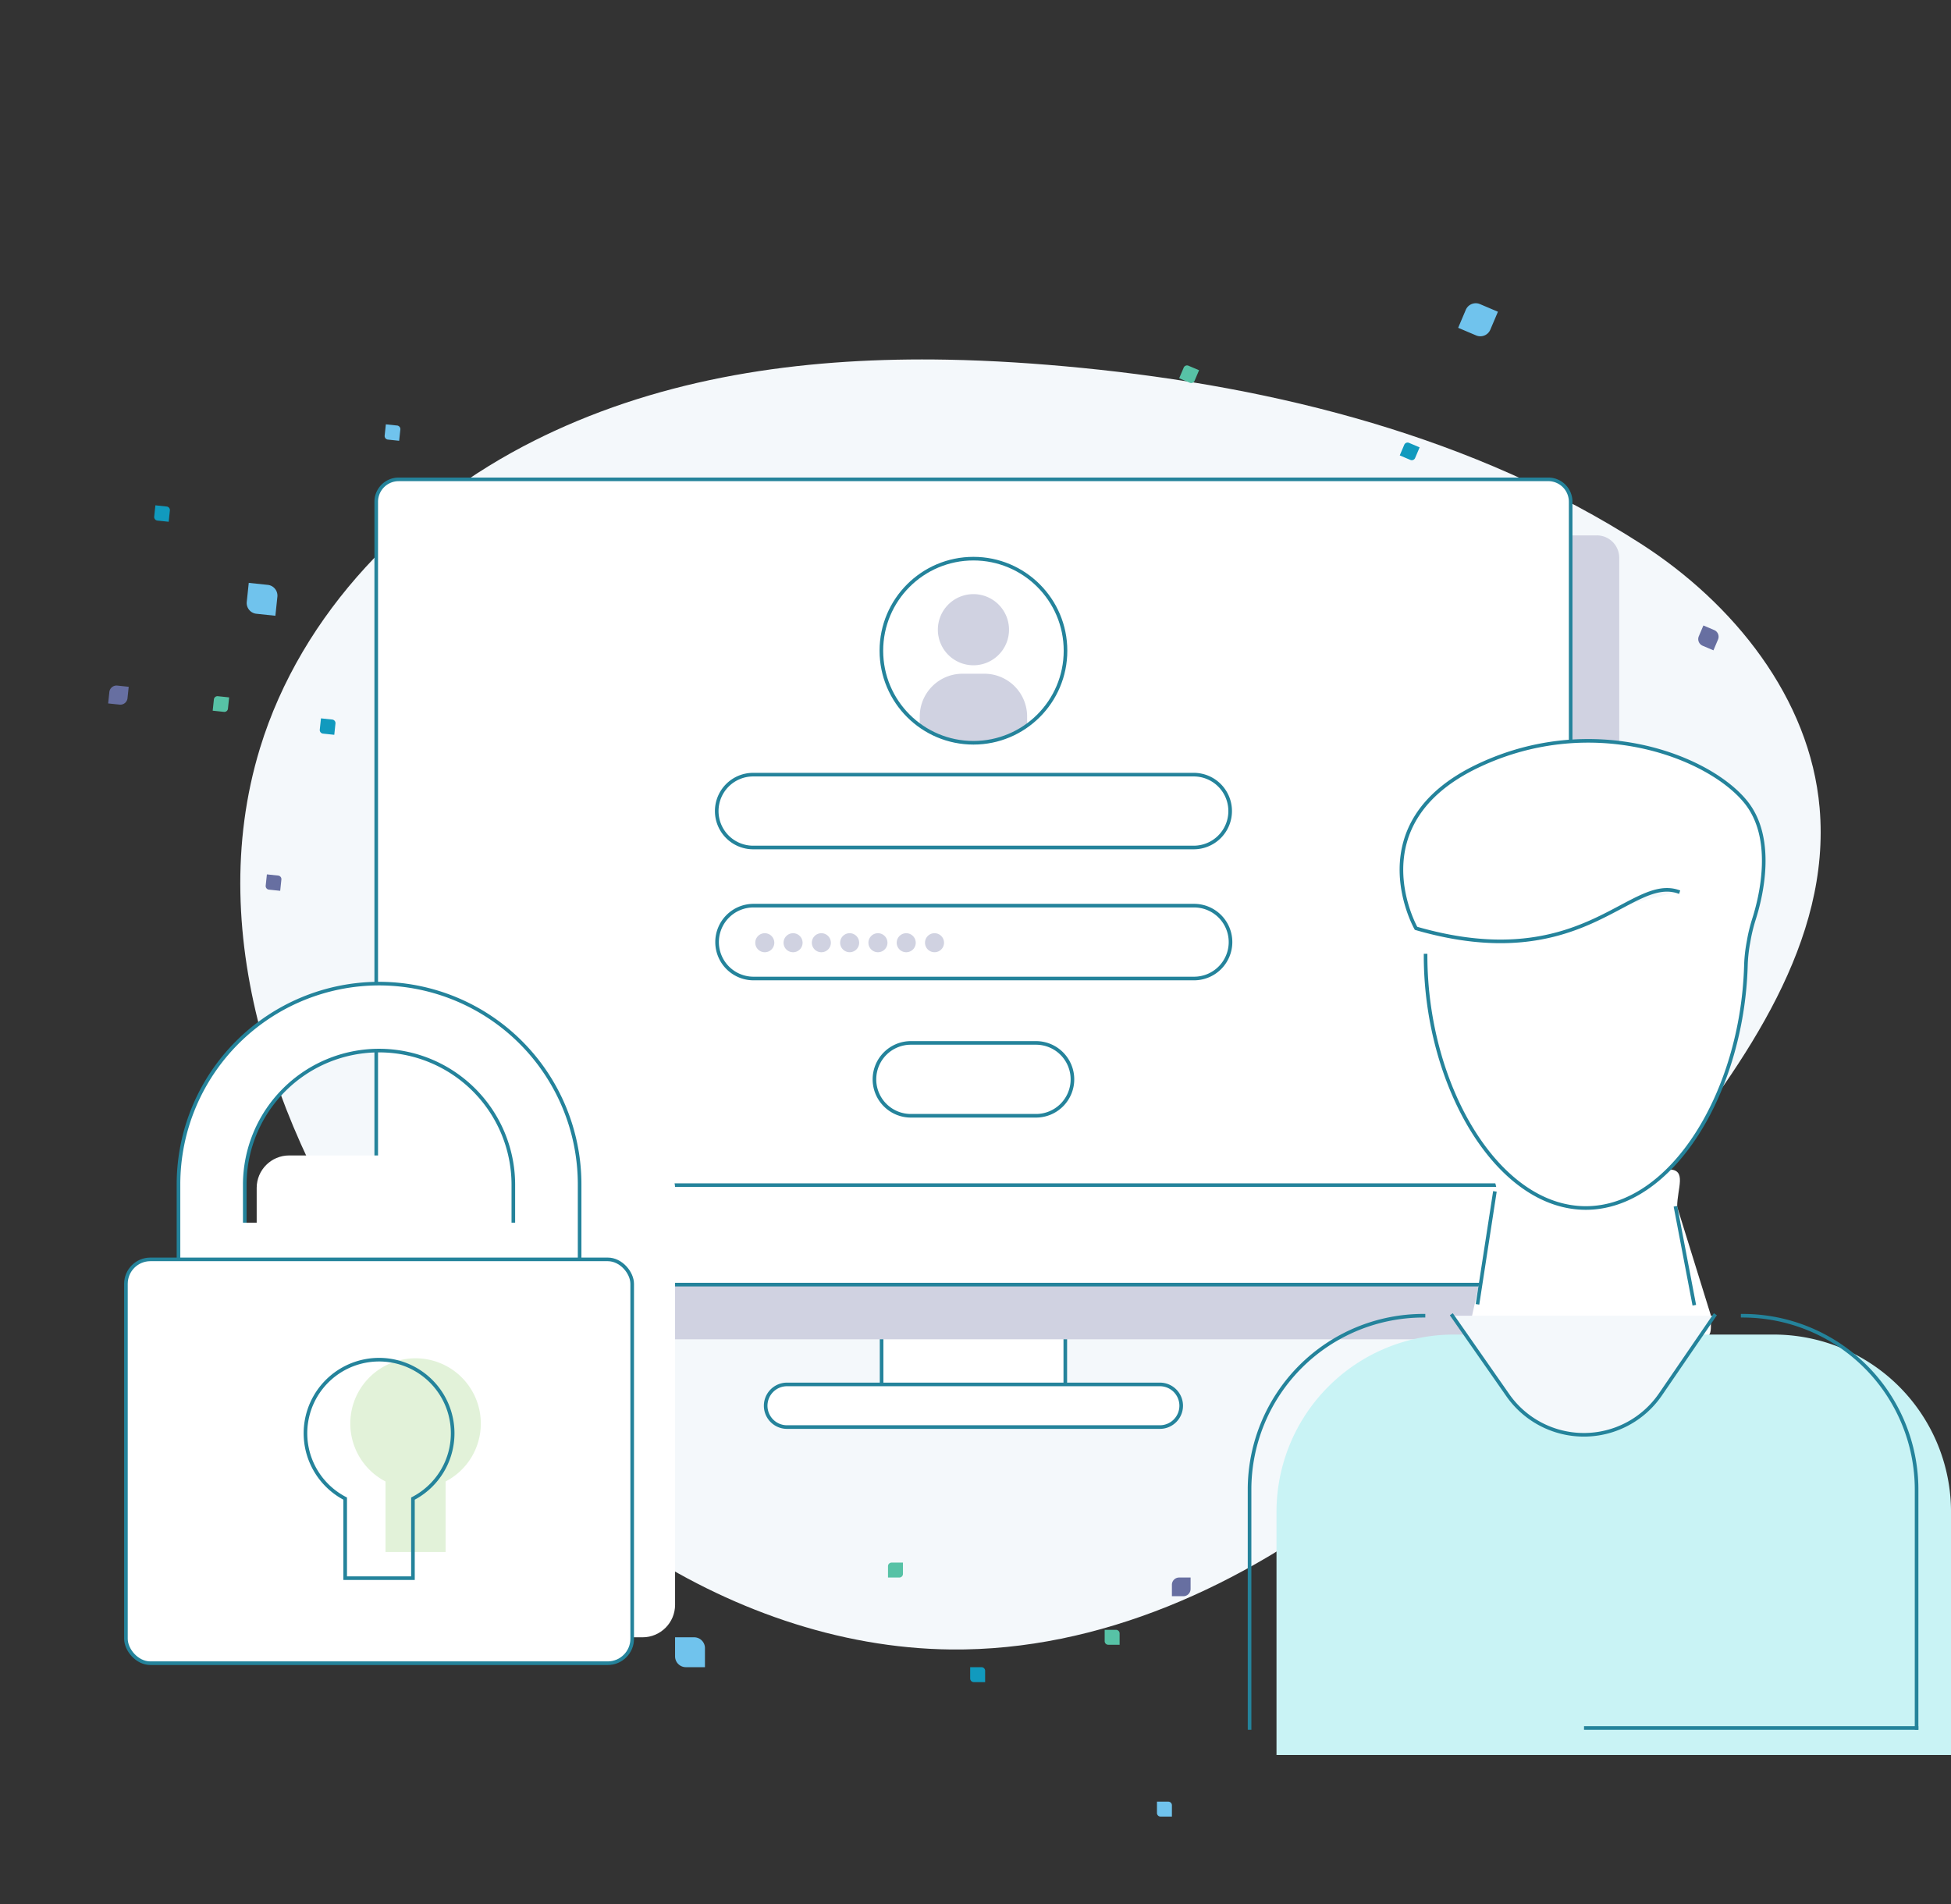
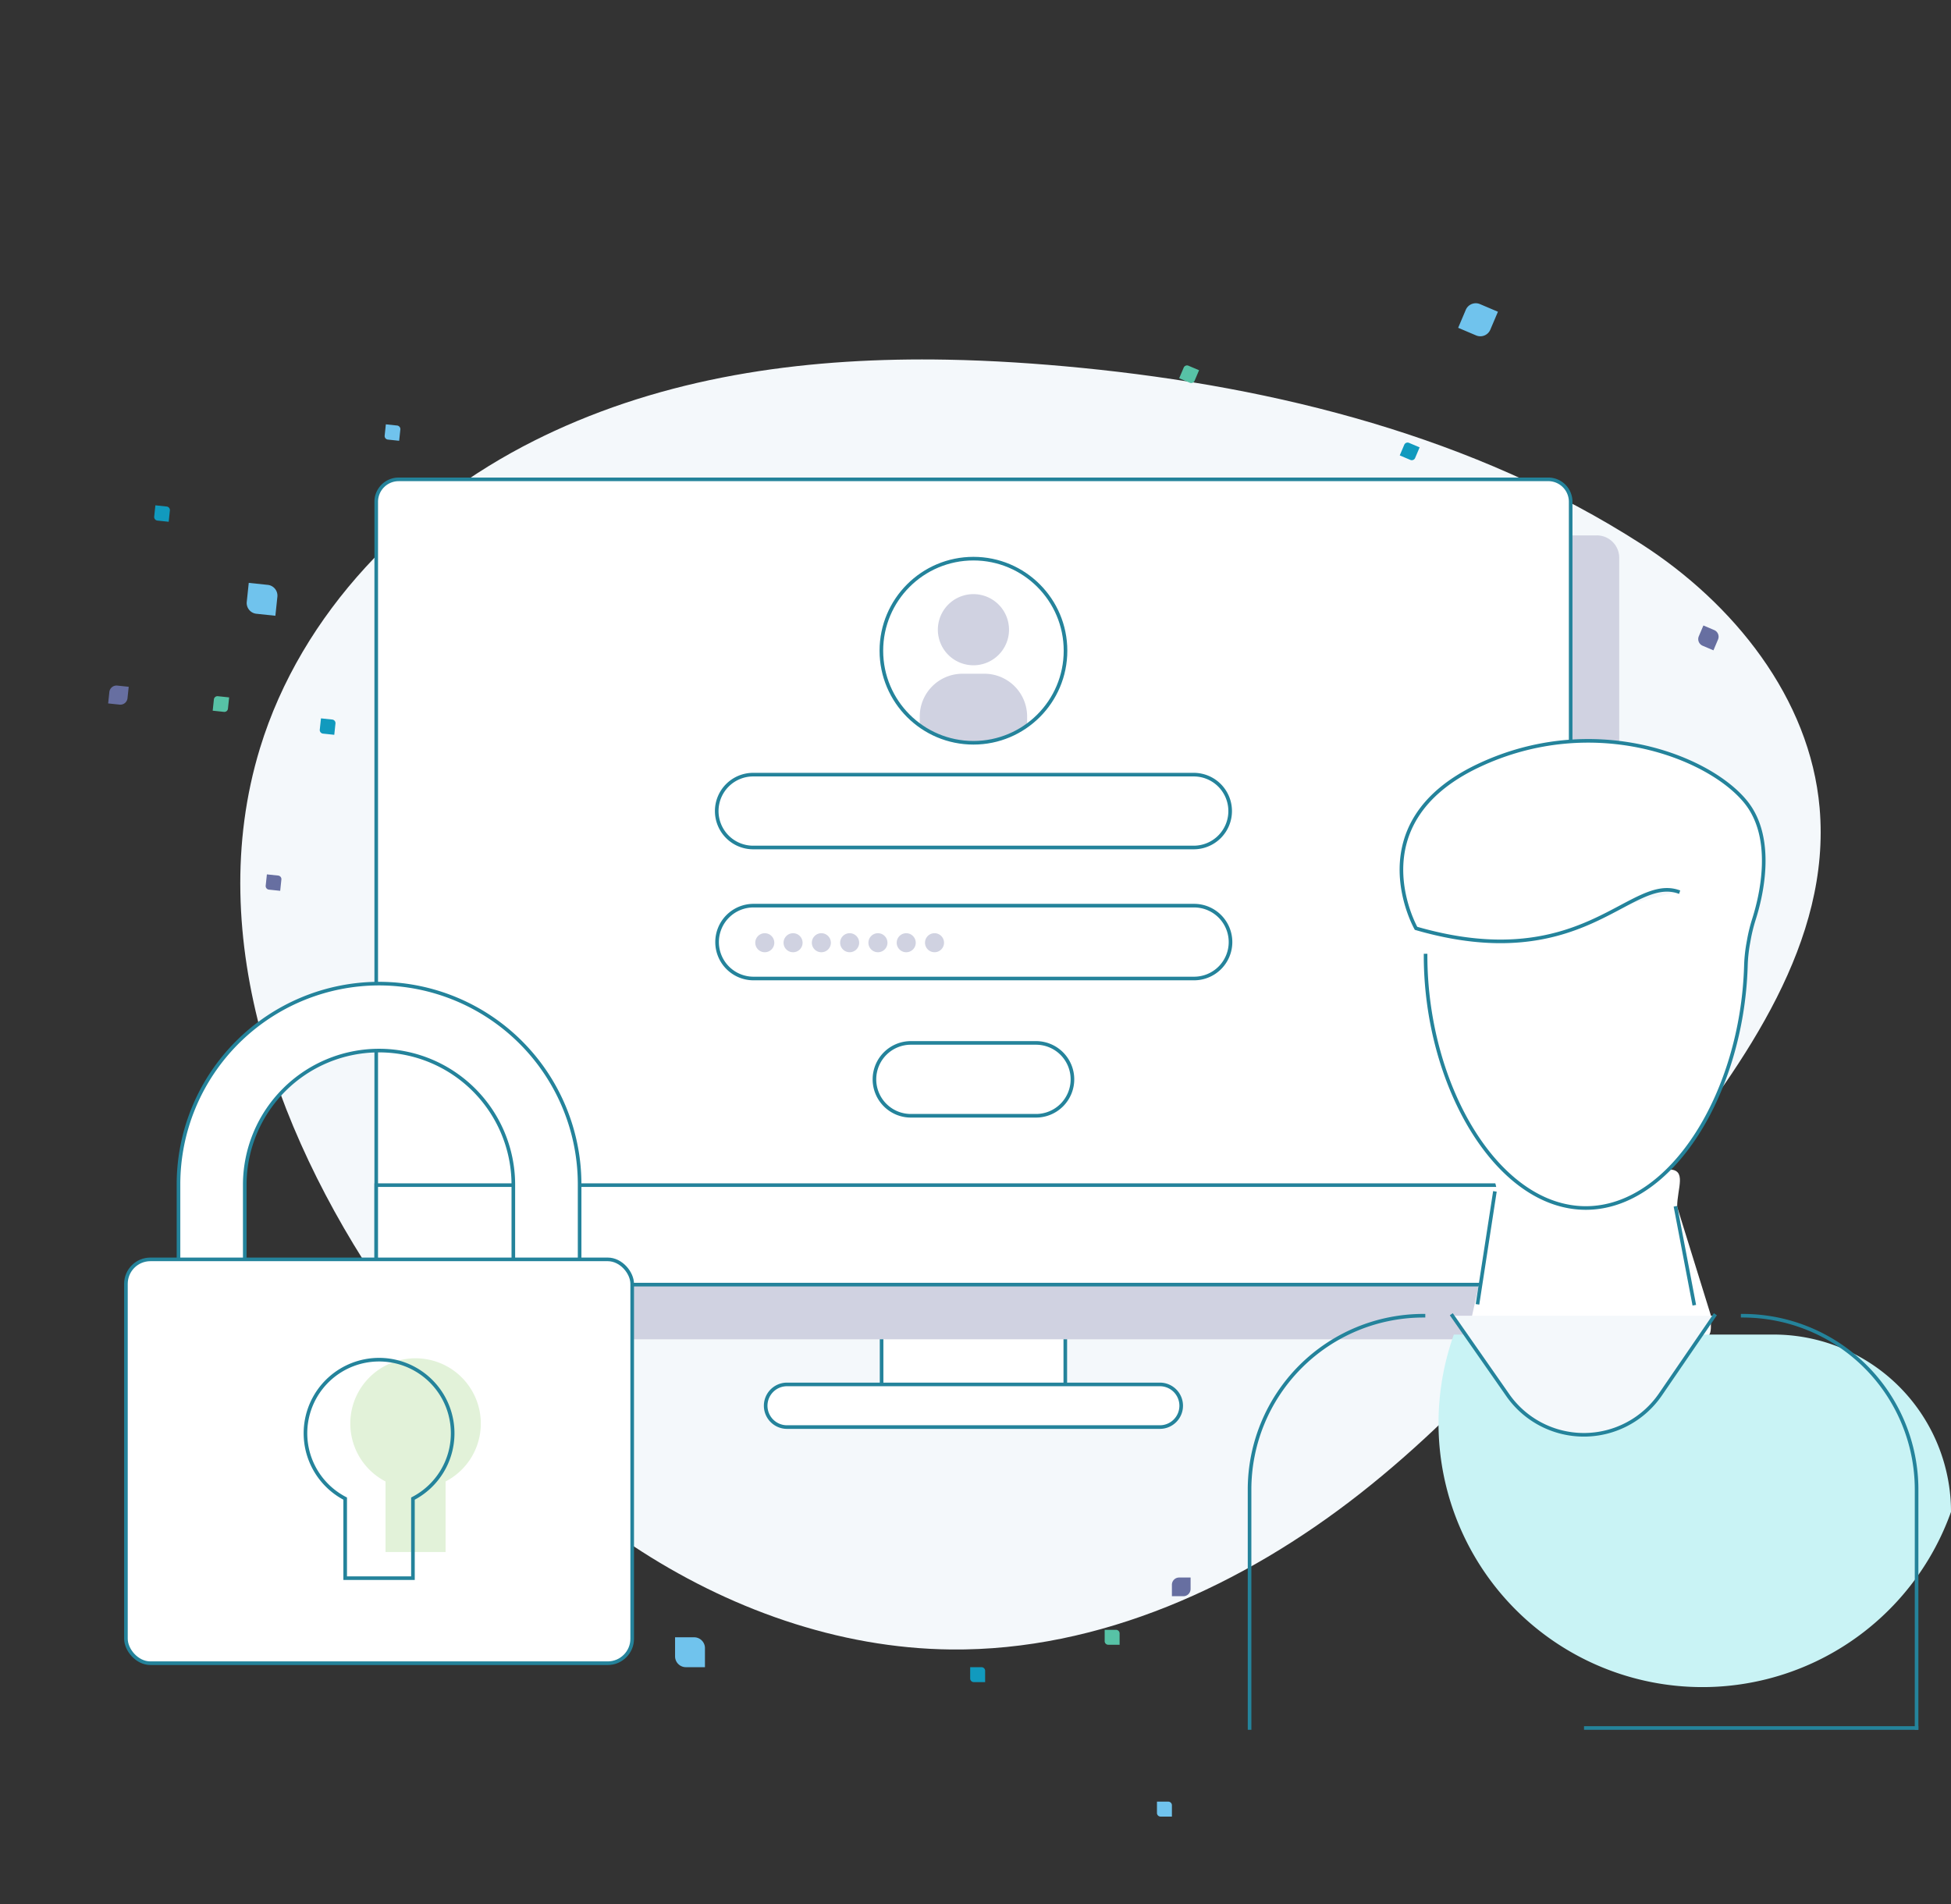
<svg xmlns="http://www.w3.org/2000/svg" width="540.298" height="527.333" viewBox="0 0 540.298 527.333">
  <rect x="0" y="0" width="540.298" height="527.333" fill="#333333" stroke="none" />
  <defs>
    <clipPath id="clip-path">
      <circle id="Ellipse_56" data-name="Ellipse 56" cx="25.497" cy="25.497" r="25.497" fill="none" stroke="#24839b" stroke-width="1" />
    </clipPath>
  </defs>
  <g id="ILLUSTRATION" transform="translate(-97.288 -150.667)">
    <path id="Path_1638" data-name="Path 1638" d="M116.917,49.087C84,66.56,53.6,88.777,31.337,119.127q-1.749,2.387-3.426,4.834C5.779,156.268-5.493,197.119,2.643,235.426c11.421,53.792,58.064,93.507,107.644,117.291,28.243,13.545,58.554,23.392,89.776,25.872S263.5,375.908,291.046,361c36.256-19.613,62.167-54.771,78.167-92.759s23.065-79.052,29.524-119.763c5.8-36.617,10.4-77.252-10.332-107.988C371.355,15.219,340.09,2.5,309.669.533,254.974-3.011,200.463,11.483,150.6,33.015,139.232,37.926,127.934,43.241,116.917,49.087Z" transform="translate(281.121 150.667) rotate(29)" fill="#f4f8fb" />
    <g id="squares" transform="matrix(0.995, 0.105, -0.105, 0.995, 136.153, 261.016)">
      <path id="Rectangle_1478" data-name="Rectangle 1478" d="M0,0H5.283a3,3,0,0,1,3,3V8.283a0,0,0,0,1,0,0H3a3,3,0,0,1-3-3V0A0,0,0,0,1,0,0Z" transform="translate(35.201 47.624)" fill="#70c3ed" />
      <path id="Rectangle_1475" data-name="Rectangle 1475" d="M0,0H3.141a1,1,0,0,1,1,1V4.141a0,0,0,0,1,0,0H1a1,1,0,0,1-1-1V0A0,0,0,0,1,0,0Z" transform="translate(68.331 0)" fill="#70c3ed" />
      <path id="Rectangle_1472" data-name="Rectangle 1472" d="M0,0H3.141a1,1,0,0,1,1,1V4.141a0,0,0,0,1,0,0H1a1,1,0,0,1-1-1V0A0,0,0,0,1,0,0Z" transform="translate(59.013 82.825)" fill="#119abe" />
      <path id="Rectangle_1477" data-name="Rectangle 1477" d="M0,0H3.141a1,1,0,0,1,1,1V4.141a0,0,0,0,1,0,0H1a1,1,0,0,1-1-1V0A0,0,0,0,1,0,0Z" transform="translate(48.66 127.344)" fill="#676fa1" />
      <path id="Rectangle_1481" data-name="Rectangle 1481" d="M0,0H3.141a1,1,0,0,1,1,1V4.141a0,0,0,0,1,0,0H1a1,1,0,0,1-1-1V0A0,0,0,0,1,0,0Z" transform="translate(73.507 51.766)" fill="#57c2a6" />
      <path id="Rectangle_1480" data-name="Rectangle 1480" d="M2,0H5.177a0,0,0,0,1,0,0V3.177a2,2,0,0,1-2,2H0a0,0,0,0,1,0,0V2A2,2,0,0,1,2,0Z" transform="translate(0 79.719)" fill="#676fa1" />
      <path id="Rectangle_1482" data-name="Rectangle 1482" d="M0,0H3.141a1,1,0,0,1,1,1V4.141a0,0,0,0,1,0,0H1a1,1,0,0,1-1-1V0A0,0,0,0,1,0,0Z" transform="translate(7.247 28.989)" fill="#119abe" />
      <path id="Rectangle_1471" data-name="Rectangle 1471" d="M1,0H4.141a0,0,0,0,1,0,0V3.141a1,1,0,0,1-1,1H0a0,0,0,0,1,0,0V1A1,1,0,0,1,1,0Z" transform="translate(28.989 79.719)" fill="#57c2a6" />
    </g>
    <g id="squares-2" data-name="squares" transform="translate(571.797 330.781) rotate(-157)">
      <path id="Rectangle_1478-2" data-name="Rectangle 1478" d="M3,0H8.4a0,0,0,0,1,0,0V5.4a3,3,0,0,1-3,3H0a0,0,0,0,1,0,0V3A3,3,0,0,1,3,0Z" transform="translate(91.577 54.603)" fill="#70c3ed" />
      <path id="Rectangle_1475-2" data-name="Rectangle 1475" d="M1,0H4.2a0,0,0,0,1,0,0V3.2a1,1,0,0,1-1,1H0a0,0,0,0,1,0,0V1A1,1,0,0,1,1,0Z" transform="translate(59.476 19.951)" fill="#70c3ed" />
      <path id="Rectangle_1472-2" data-name="Rectangle 1472" d="M1,0H4.2a0,0,0,0,1,0,0V3.2a1,1,0,0,1-1,1H0a0,0,0,0,1,0,0V1A1,1,0,0,1,1,0Z" transform="translate(96.861 15.751)" fill="#119abe" />
      <path id="Rectangle_1481-2" data-name="Rectangle 1481" d="M1,0H4.2a0,0,0,0,1,0,0V3.2a1,1,0,0,1-1,1H0a0,0,0,0,1,0,0V1A1,1,0,0,1,1,0Z" transform="translate(161.436 11.551)" fill="#57c2a6" />
      <path id="Rectangle_1480-2" data-name="Rectangle 1480" d="M0,0H3.25a2,2,0,0,1,2,2V5.25a0,0,0,0,1,0,0H2a2,2,0,0,1-2-2V0A0,0,0,0,1,0,0Z" transform="translate(0 0)" fill="#676fa1" />
    </g>
    <g id="COMPUTER" transform="translate(201.477 283.43)">
      <rect id="Rectangle_1611" data-name="Rectangle 1611" width="50.876" height="37.058" transform="translate(139.952 215.192)" fill="#fff" stroke="#24839b" stroke-width="1" />
      <g id="Group_638" data-name="Group 638" transform="translate(0 0)">
        <g id="Group_636" data-name="Group 636">
          <g id="Group_635" data-name="Group 635">
            <g id="Group_636-2" data-name="Group 636" transform="translate(13.449 15.518)">
              <g id="Group_635-2" data-name="Group 635" transform="translate(0)">
                <path id="Path_1690" data-name="Path 1690" d="M448.065,109.2H129.7a6.207,6.207,0,0,0-6.207,6.207V325.648a6.207,6.207,0,0,0,6.207,6.207H448.065a6.207,6.207,0,0,0,6.207-6.207V115.4a6.207,6.207,0,0,0-6.207-6.207Z" transform="translate(-123.491 -109.197)" fill="#d0d2e1" />
              </g>
            </g>
            <path id="Path_1690-2" data-name="Path 1690" d="M448.065,109.2H129.7a6.207,6.207,0,0,0-6.207,6.207V325.648a6.207,6.207,0,0,0,6.207,6.207H448.065a6.207,6.207,0,0,0,6.207-6.207V115.4a6.207,6.207,0,0,0-6.207-6.207Z" transform="translate(-123.491 -109.197)" fill="#fff" stroke="#24839b" stroke-width="1" />
          </g>
        </g>
        <g id="Group_637" data-name="Group 637" transform="translate(0 195.469)">
          <path id="Path_1691" data-name="Path 1691" d="M454.271,318.7V298.143H123.491V318.7a7,7,0,0,0,7,7H447.268A7,7,0,0,0,454.271,318.7Z" transform="translate(-123.491 -298.143)" fill="#fff" stroke="#24839b" stroke-width="1" />
        </g>
      </g>
      <path id="Path_1688" data-name="Path 1688" d="M336.916,350.5H233.649a5.905,5.905,0,0,0,0,11.81H336.916a5.906,5.906,0,0,0,5.9-5.905h0A5.9,5.9,0,0,0,336.916,350.5Z" transform="translate(-119.892 -99.833)" fill="#fff" stroke="#24839b" stroke-width="1" />
      <g id="Group_641" data-name="Group 641" transform="translate(139.893 21.961)">
        <g id="Group_639" data-name="Group 639" clip-path="url(#clip-path)">
          <path id="Path_1692" data-name="Path 1692" d="M293.711,149.775a9.853,9.853,0,1,1-9.853-9.853A9.853,9.853,0,0,1,293.711,149.775Zm5.016,41.257V173.815a11.848,11.848,0,0,0-11.847-11.847h-6.043a11.848,11.848,0,0,0-11.847,11.847v17.216a3.284,3.284,0,0,0,3.284,3.284h23.17A3.284,3.284,0,0,0,298.727,191.031Z" transform="translate(-258.362 -130.097)" fill="#d0d2e1" />
        </g>
        <circle id="Ellipse_55" data-name="Ellipse 55" cx="25.497" cy="25.497" r="25.497" fill="none" stroke="#24839b" stroke-width="1" />
      </g>
      <path id="Path_1693" data-name="Path 1693" d="M346.739,208.426H224.731a10.088,10.088,0,0,1-10.089-10.089h0a10.088,10.088,0,0,1,10.089-10.089H346.739a10.088,10.088,0,0,1,10.089,10.089h0A10.088,10.088,0,0,1,346.739,208.426Z" transform="translate(-120.344 -106.468)" fill="none" stroke="#24839b" stroke-width="1" />
      <path id="Path_1695" data-name="Path 1695" d="M346.834,243.5H224.825a10.088,10.088,0,0,1-10.089-10.089h0a10.088,10.088,0,0,1,10.089-10.089H346.834a10.089,10.089,0,0,1,10.089,10.089h0A10.089,10.089,0,0,1,346.834,243.5Z" transform="translate(-120.341 -105.257)" fill="none" stroke="#24839b" stroke-width="1" />
      <path id="Path_1696" data-name="Path 1696" d="M227.594,235.973h0a2.635,2.635,0,0,1-2.635-2.635h0a2.635,2.635,0,0,1,2.635-2.634h0a2.634,2.634,0,0,1,2.635,2.634h0A2.634,2.634,0,0,1,227.594,235.973Zm10.469-2.635h0a2.635,2.635,0,0,0-2.635-2.634h0a2.634,2.634,0,0,0-2.635,2.634h0a2.634,2.634,0,0,0,2.635,2.635h0A2.635,2.635,0,0,0,238.063,233.338Zm7.833,0h0a2.634,2.634,0,0,0-2.634-2.634h0a2.634,2.634,0,0,0-2.635,2.634h0a2.634,2.634,0,0,0,2.635,2.635h0A2.634,2.634,0,0,0,245.9,233.338Zm7.834,0h0A2.634,2.634,0,0,0,251.1,230.7h0a2.634,2.634,0,0,0-2.634,2.634h0a2.634,2.634,0,0,0,2.634,2.635h0A2.634,2.634,0,0,0,253.731,233.338Zm7.834,0h0a2.634,2.634,0,0,0-2.635-2.634h0a2.634,2.634,0,0,0-2.635,2.634h0a2.634,2.634,0,0,0,2.635,2.635h0A2.634,2.634,0,0,0,261.566,233.338Zm7.833,0h0a2.634,2.634,0,0,0-2.634-2.634h0a2.634,2.634,0,0,0-2.635,2.634h0a2.634,2.634,0,0,0,2.635,2.635h0A2.634,2.634,0,0,0,269.4,233.338Zm7.834,0h0A2.634,2.634,0,0,0,274.6,230.7h0a2.634,2.634,0,0,0-2.634,2.634h0a2.634,2.634,0,0,0,2.634,2.635h0A2.634,2.634,0,0,0,277.233,233.338Z" transform="translate(-119.988 -105.003)" fill="#d0d2e1" />
      <path id="Path_1697" data-name="Path 1697" d="M301.605,280.25H266.95a10.088,10.088,0,0,1-10.089-10.089h0a10.089,10.089,0,0,1,10.089-10.089h34.655a10.089,10.089,0,0,1,10.089,10.089h0A10.089,10.089,0,0,1,301.605,280.25Z" transform="translate(-118.887 -103.989)" fill="none" stroke="#24839b" stroke-width="1" />
    </g>
    <g id="LOCK" transform="translate(132.164 423.09)">
-       <rect id="Rectangle_1612" data-name="Rectangle 1612" width="115.866" height="133.453" rx="9" transform="translate(36.208 47.588)" fill="#fff" />
      <path id="Path_1685" data-name="Path 1685" d="M352.7,378.1a55.6,55.6,0,0,0-55.542,55.54v53.41H408.242v-53.41A55.6,55.6,0,0,0,352.7,378.1Zm-37.189,90.6V433.641a37.188,37.188,0,0,1,74.375,0V468.7Z" transform="translate(-282.602 -378.101)" fill="#fff" stroke="#24839b" stroke-miterlimit="10" stroke-width="1" />
-       <rect id="Rectangle_1610" data-name="Rectangle 1610" width="85.865" height="27.932" transform="translate(27.932 66.209)" fill="#fff" />
      <rect id="Rectangle_1609" data-name="Rectangle 1609" width="140.199" height="111.841" rx="6.766" transform="translate(0 76.374)" fill="#fff" stroke="#24839b" stroke-miterlimit="10" stroke-width="1" />
      <path id="Path_1687" data-name="Path 1687" d="M350.741,447.827a18.073,18.073,0,1,0-26.394,16.035V483.4h16.639V463.862A18.06,18.06,0,0,0,350.741,447.827Z" transform="translate(-252.462 -325.977)" fill="#e2f2d9" />
      <path id="Path_1686" data-name="Path 1686" d="M355.359,450.136a20.382,20.382,0,1,0-29.765,18.083v22.036h18.765V468.219A20.368,20.368,0,0,0,355.359,450.136Z" transform="translate(-264.877 -325.589)" fill="none" stroke="#24839b" stroke-miterlimit="10" stroke-width="1" />
    </g>
    <g id="MAN" transform="translate(443.333 355.847)">
      <g id="Group_644" data-name="Group 644">
        <path id="Path_1701" data-name="Path 1701" d="M12.828,9l46.036,1.81c5.142,0,2.328,5.2,2.328,10.345l9.311,30c0,5.142.745,6.466-4.4,6.466H9.207c-5.142,0-6.207,5.142-6.207,0l8.535-38.536C11.535,13.944,7.686,9,12.828,9Z" transform="translate(57.224 107.901)" fill="#fff" />
-         <path id="Path_1584" data-name="Path 1584" d="M1048.477,567.633H861.687V500.306A49.11,49.11,0,0,1,910.8,451.2h88.569a49.109,49.109,0,0,1,49.111,49.111v49.217" transform="translate(-854.224 -286.761)" fill="#c9f3f5" />
+         <path id="Path_1584" data-name="Path 1584" d="M1048.477,567.633V500.306A49.11,49.11,0,0,1,910.8,451.2h88.569a49.109,49.109,0,0,1,49.111,49.111v49.217" transform="translate(-854.224 -286.761)" fill="#c9f3f5" />
        <path id="Path_1643" data-name="Path 1643" d="M711.781,306.738c-13.481-4.436-26.607,23.45-72.53,10.174,0,0-16.53-29.032,17.22-45.034,31.806-15.083,64.049-2.533,74.175,10.144,8.1,10.137,4.135,26.211,2.226,32.237a44.958,44.958,0,0,0-1.38,5.462l-.306,1.7a42.572,42.572,0,0,0-.594,6.116c-1.092,34.794-20.521,66.833-44.326,66.833-24.506,0-44.374-33.96-44.374-69.918" transform="translate(-593.146 -264.983)" fill="#fff" stroke="#24839b" stroke-linecap="square" stroke-miterlimit="10" stroke-width="1" />
        <path id="Path_1644" data-name="Path 1644" d="M650.948,291.511a48.168,48.168,0,0,1,48.167,48.167l-.006,66.017" transform="translate(-514.391 -132.289)" fill="none" stroke="#24839b" stroke-linecap="square" stroke-miterlimit="10" stroke-width="1" />
        <line id="Line_133" data-name="Line 133" x1="91.593" transform="translate(93.125 273.405)" fill="none" stroke="#24839b" stroke-linecap="square" stroke-miterlimit="10" stroke-width="1" />
        <g id="Group_613" data-name="Group 613" transform="translate(63.198 125.277)">
          <line id="Line_134" data-name="Line 134" x2="5.043" y2="26.43" transform="translate(54.833 4.117)" fill="none" stroke="#24839b" stroke-linecap="square" stroke-miterlimit="10" stroke-width="1" />
          <line id="Line_135" data-name="Line 135" y1="30.296" x2="4.673" fill="none" stroke="#24839b" stroke-linecap="square" stroke-miterlimit="10" stroke-width="1" />
        </g>
        <path id="Path_1646" data-name="Path 1646" d="M637.553,291.511,652.9,313.5a25.7,25.7,0,0,0,21.079,10.99h0a25.686,25.686,0,0,0,21.2-11.176l14.94-21.806" transform="translate(-581.395 -132.289)" fill="#f4f8fb" stroke="#24839b" stroke-linecap="square" stroke-miterlimit="10" stroke-width="1" />
        <path id="Path_1700" data-name="Path 1700" d="M699.116,291.511a48.168,48.168,0,0,0-48.168,48.167l.006,66.017" transform="translate(-650.948 -132.289)" fill="none" stroke="#24839b" stroke-linecap="square" stroke-miterlimit="10" stroke-width="1" />
      </g>
    </g>
    <g id="squares-3" data-name="squares" transform="translate(284.238 583.441)">
      <path id="Rectangle_1587" data-name="Rectangle 1587" d="M0,0H5.276a3,3,0,0,1,3,3V8.276a0,0,0,0,1,0,0H3a3,3,0,0,1-3-3V0A0,0,0,0,1,0,0Z" transform="translate(0 20.69)" fill="#70c3ed" />
      <path id="Rectangle_1588" data-name="Rectangle 1588" d="M0,0H3.138a1,1,0,0,1,1,1V4.138a0,0,0,0,1,0,0H1a1,1,0,0,1-1-1V0A0,0,0,0,1,0,0Z" transform="translate(133.453 66.209)" fill="#70c3ed" />
      <path id="Rectangle_1589" data-name="Rectangle 1589" d="M0,0H3.138a1,1,0,0,1,1,1V4.138a0,0,0,0,1,0,0H1a1,1,0,0,1-1-1V0A0,0,0,0,1,0,0Z" transform="translate(81.727 28.967)" fill="#119abe" />
      <path id="Rectangle_1590" data-name="Rectangle 1590" d="M2,0H5.173a0,0,0,0,1,0,0V3.173a2,2,0,0,1-2,2H0a0,0,0,0,1,0,0V2A2,2,0,0,1,2,0Z" transform="translate(137.591 4.138)" fill="#676fa1" />
      <path id="Rectangle_1591" data-name="Rectangle 1591" d="M0,0H3.138a1,1,0,0,1,1,1V4.138a0,0,0,0,1,0,0H1a1,1,0,0,1-1-1V0A0,0,0,0,1,0,0Z" transform="translate(118.97 18.621)" fill="#57c2a6" />
-       <path id="Rectangle_1592" data-name="Rectangle 1592" d="M1,0H4.138a0,0,0,0,1,0,0V3.138a1,1,0,0,1-1,1H0a0,0,0,0,1,0,0V1A1,1,0,0,1,1,0Z" transform="translate(58.968)" fill="#57c2a6" />
    </g>
  </g>
</svg>